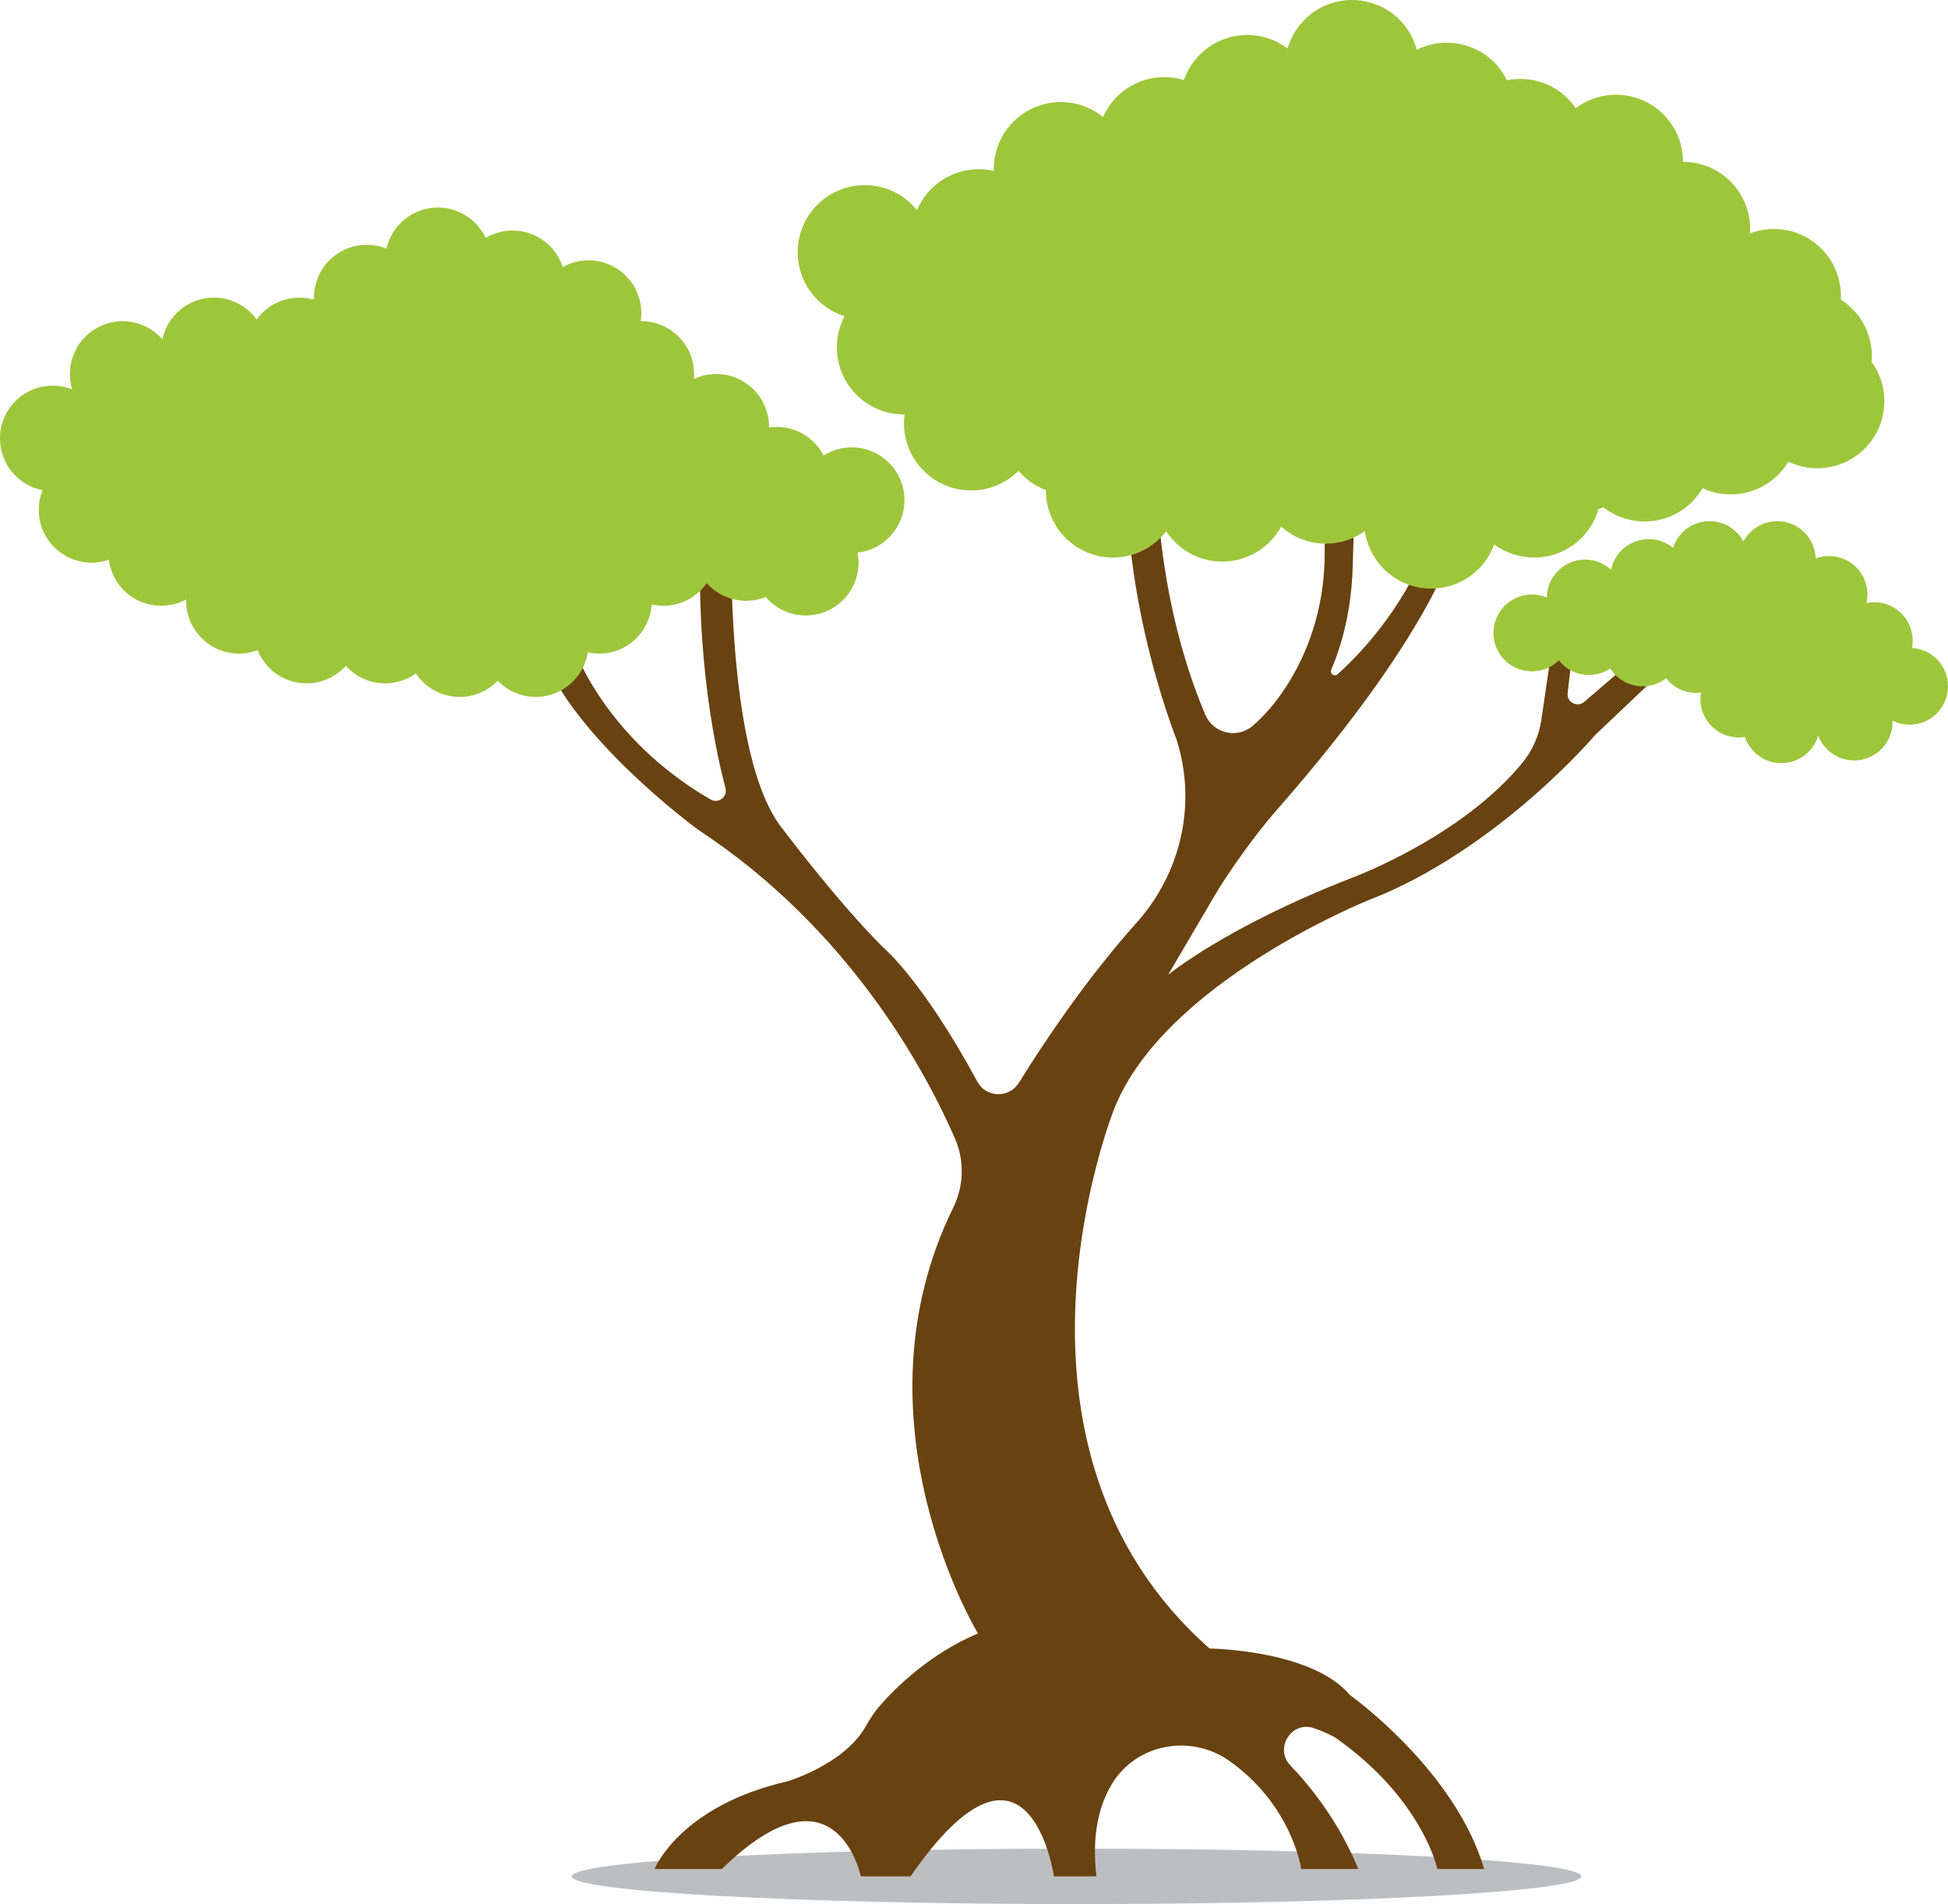
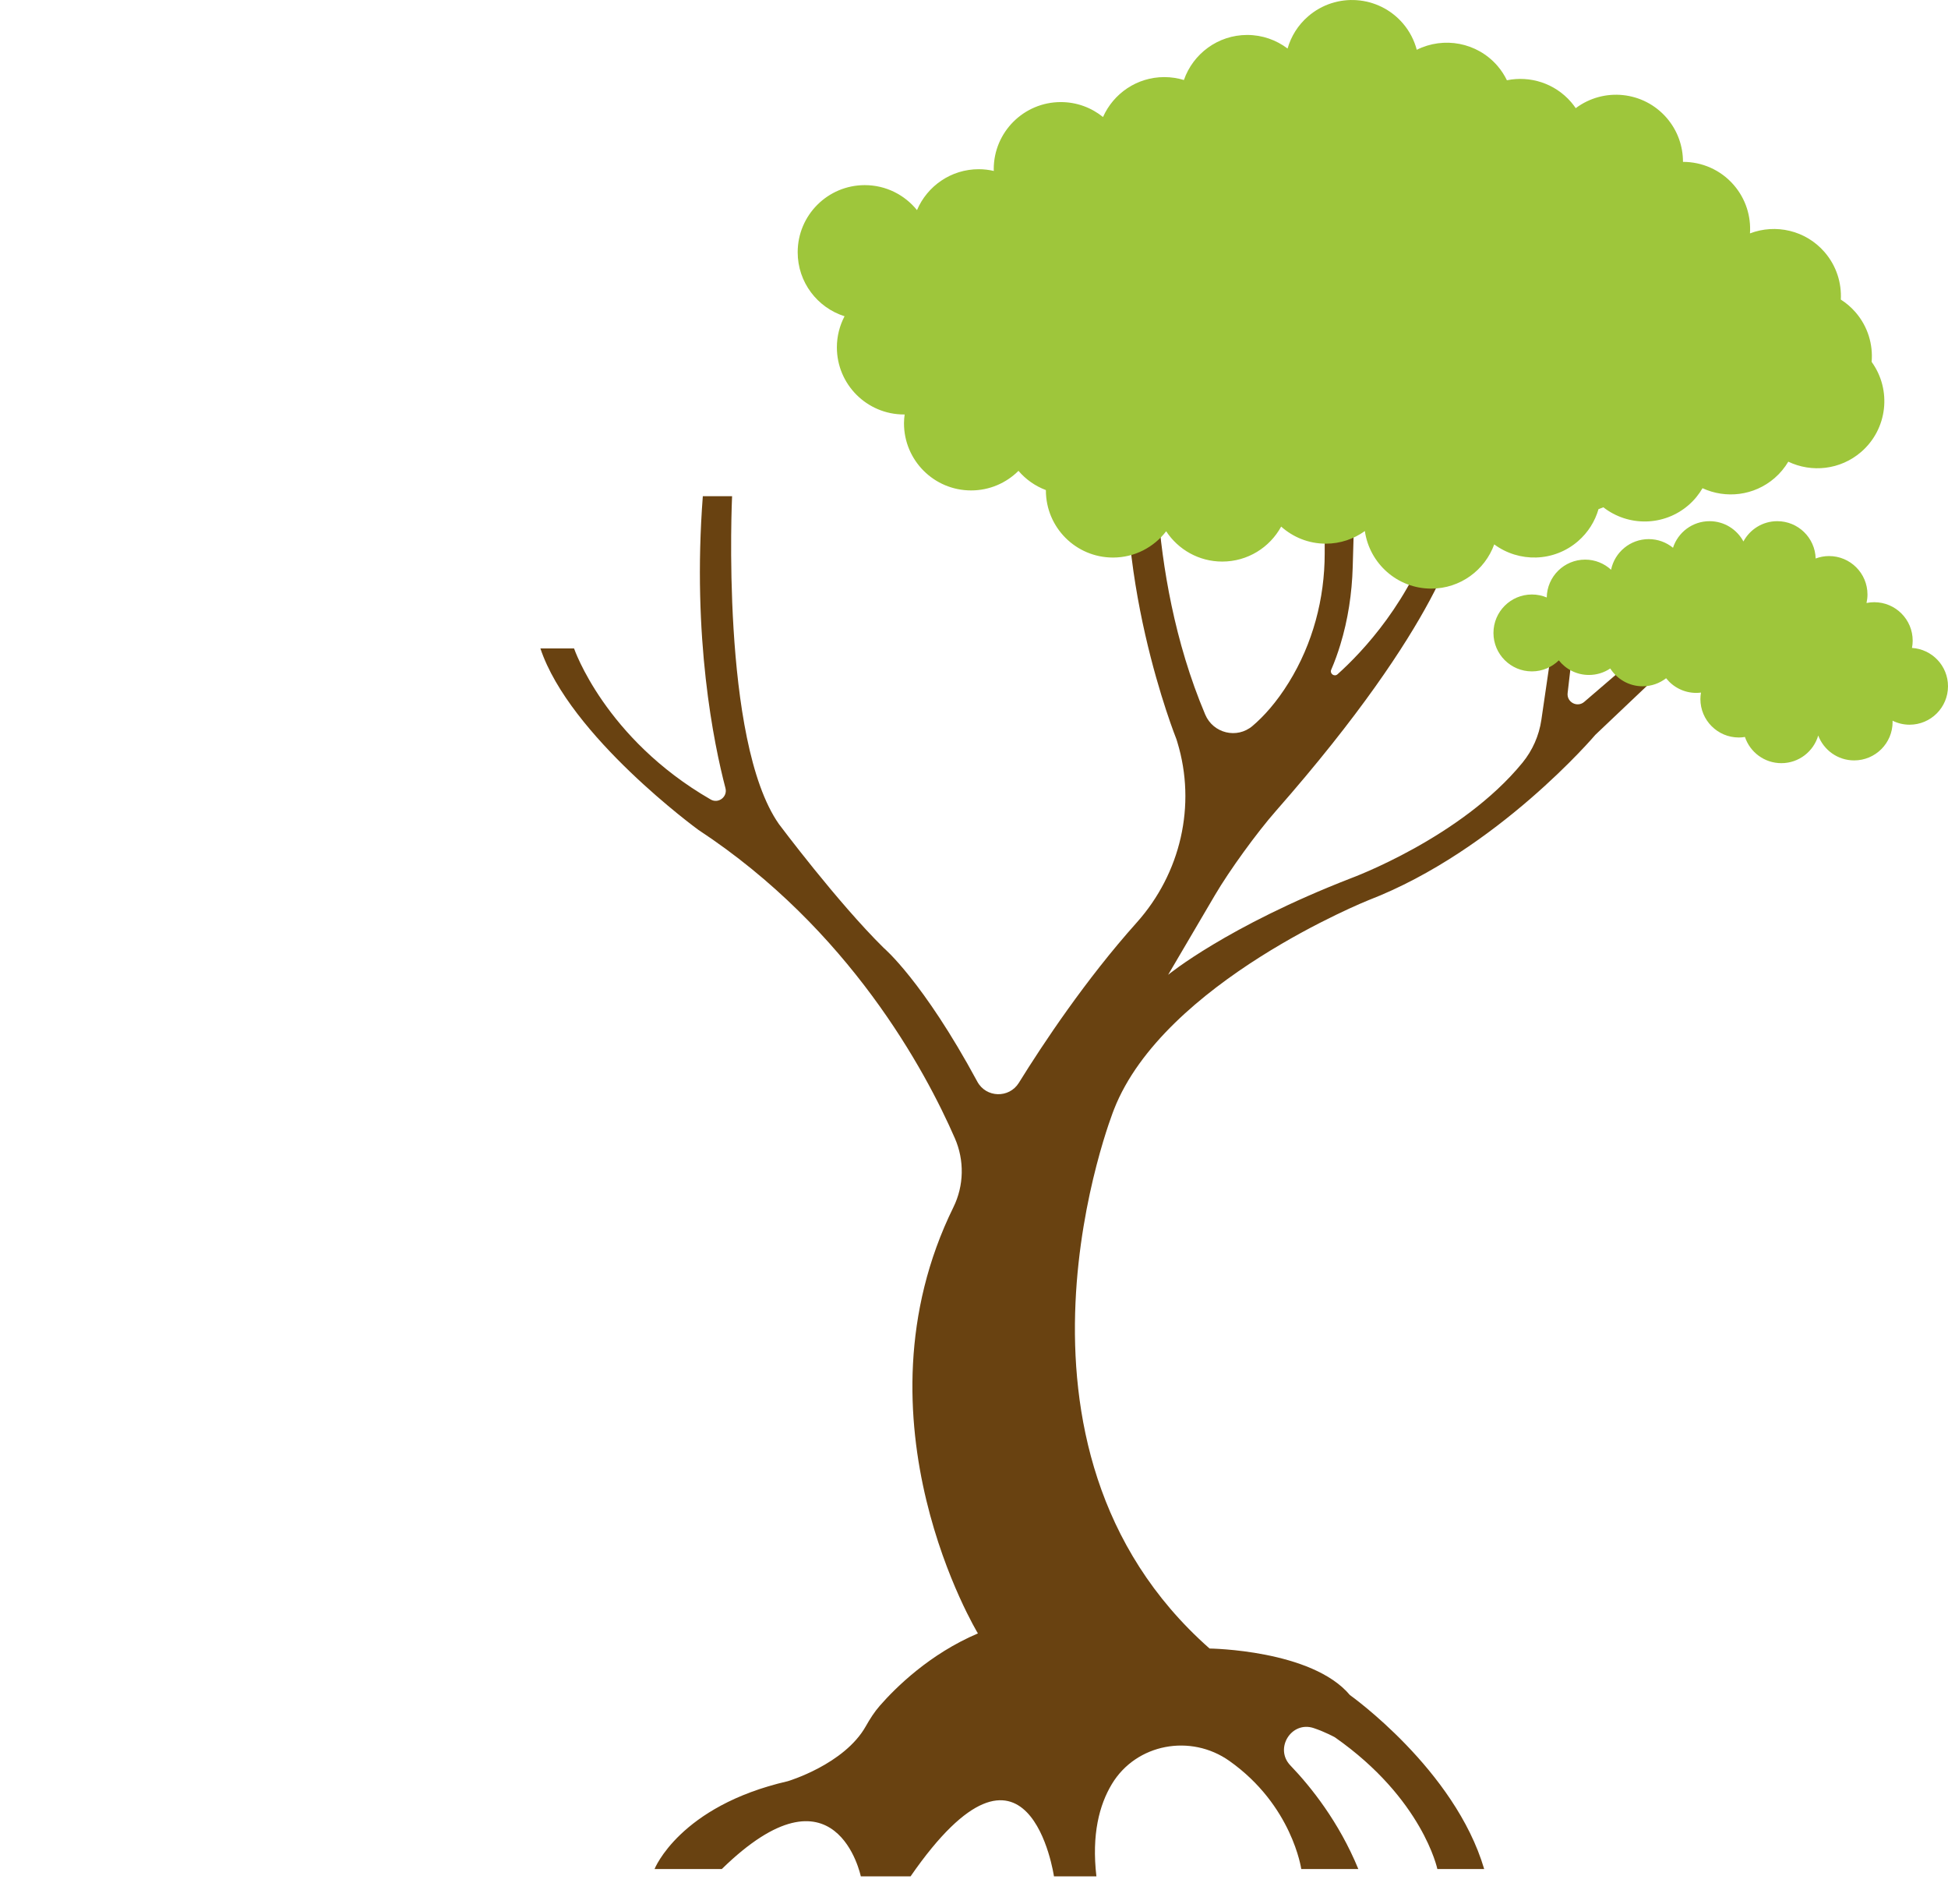
<svg xmlns="http://www.w3.org/2000/svg" xmlns:ns1="http://www.inkscape.org/namespaces/inkscape" xmlns:ns2="http://sodipodi.sourceforge.net/DTD/sodipodi-0.dtd" width="194.242mm" height="189.821mm" viewBox="0 0 194.242 189.821" version="1.1" id="svg3501" ns1:version="0.92.4 (unknown)" ns2:docname="tree5.svg">
  <defs id="defs3495" />
  <ns2:namedview id="base" pagecolor="#ffffff" bordercolor="#666666" borderopacity="1.0" ns1:pageopacity="0.0" ns1:pageshadow="2" ns1:zoom="0.35" ns1:cx="428.49953" ns1:cy="267.28905" ns1:document-units="mm" ns1:current-layer="layer1" showgrid="false" ns1:window-width="1366" ns1:window-height="707" ns1:window-x="1280" ns1:window-y="0" ns1:window-maximized="1" />
  <g ns1:label="Layer 1" ns1:groupmode="layer" id="layer1" transform="translate(180.276,-29.732)">
-     <path d="m -22.592,216.79 c 0,1.526 -22.533,2.763 -50.33,2.763 -27.796,0 -50.329,-1.237 -50.329,-2.763 0,-1.526 22.533,-2.763 50.329,-2.763 27.796,0 50.33,1.237 50.33,2.763" style="fill:#bcbec0;fill-opacity:1;fill-rule:nonzero;stroke:none;stroke-width:0.353" id="path912" ns1:connector-curvature="0" />
    <path d="m -108.298,216.061 h -6.712 c 0,0 2.48,-6.274 13.277,-8.755 0,0 5.642,-1.667 7.79,-5.482 0.408,-0.725 0.854,-1.425 1.402,-2.051 1.584,-1.81 4.961,-5.154 9.776,-7.203 0,0 -12.898,-21.231 -2.444,-42.486 1.061,-2.157 1.108,-4.675 0.146,-6.878 -2.937,-6.728 -10.506,-20.839 -25.57,-30.739 0,0 -12.84,-9.338 -15.758,-18.092 h 3.356 c 0,0 3.061,8.976 13.627,15.062 0.769,0.443 1.696,-0.271 1.471,-1.129 -1.159,-4.421 -3.338,-15.016 -2.258,-29.107 h 2.918 c 0,0 -1.167,24.366 4.669,32.683 0,0 5.832,7.799 10.457,12.354 0,0 3.901,3.277 9.328,13.325 0.873,1.617 3.171,1.68 4.14,0.118 2.424,-3.909 6.671,-10.3 11.75,-15.974 4.385,-4.899 5.971,-11.701 4.054,-17.99 -0.03,-0.098 -0.06,-0.197 -0.092,-0.296 0,0 -6.809,-16.925 -4.474,-32.683 h 2.529 c 0,0 -1.36,15.636 4.816,30.228 0.793,1.874 3.163,2.455 4.715,1.138 1.102,-0.935 2.37,-2.316 3.624,-4.344 2.383,-3.855 3.575,-8.329 3.575,-12.862 V 74.629 l 3.113,0.584 -0.32,11.059 c -0.076,2.623 -0.468,5.231 -1.236,7.74 -0.252,0.824 -0.552,1.671 -0.907,2.485 -0.17,0.391 0.31,0.74 0.628,0.456 2.455,-2.197 7.356,-7.334 9.811,-15.126 l 2.189,1.021 c 0,0 -1.422,8.705 -18.154,27.742 -1.884,2.144 -4.617,5.908 -6.063,8.369 l -4.673,7.953 c 0,0 5.836,-4.815 18.238,-9.63 0,0 10.973,-4.023 17.093,-11.513 1.004,-1.228 1.657,-2.706 1.886,-4.275 l 1.594,-10.912 2.043,-0.584 -1.018,8.828 c -0.105,0.909 0.961,1.475 1.655,0.878 l 10.452,-8.977 2.043,1.459 -11.381,10.797 c 0,0 -9.776,11.527 -22.616,16.487 0,0 -20.427,8.171 -25.388,20.865 0,0 -13.41,33.506 9.532,53.742 0,0 10.2,0.115 13.993,4.638 0,0 10.47,7.424 13.389,17.345 h -4.669 c 0,0 -1.459,-7.003 -10.214,-13.131 0,0 -0.925,-0.519 -2.109,-0.918 -2.224,-0.749 -3.959,2.025 -2.334,3.719 2.031,2.117 4.841,5.617 6.777,10.331 h -5.69 c 0,0 -0.893,-6.345 -7.172,-10.782 -3.847,-2.717 -9.273,-1.729 -11.709,2.303 -1.254,2.075 -2.032,5.026 -1.546,9.208 h -4.232 c 0,0 -2.48,-17.071 -14.299,0 h -4.961 c 0,0 -2.45,-11.87 -13.861,-0.73" style="fill:#694211;fill-opacity:1;fill-rule:nonzero;stroke:none;stroke-width:0.353" id="path916" ns1:connector-curvature="0" />
    <path d="m 6.351,65.81 c 0.148,-1.734 -0.373,-3.522 -1.601,-4.943 -0.437,-0.506 -0.935,-0.928 -1.472,-1.27 0.088,-1.665 -0.438,-3.364 -1.614,-4.726 -1.891,-2.189 -4.889,-2.846 -7.444,-1.872 0.113,-1.695 -0.413,-3.433 -1.611,-4.819 -1.324,-1.532 -3.192,-2.312 -5.069,-2.311 0.002,-1.553 -0.528,-3.113 -1.622,-4.38 -2.314,-2.678 -6.283,-3.067 -9.072,-0.974 -0.141,-0.207 -0.293,-0.409 -0.461,-0.603 -1.638,-1.897 -4.108,-2.645 -6.401,-2.179 -0.247,-0.504 -0.555,-0.987 -0.939,-1.432 -2.043,-2.365 -5.378,-2.943 -8.05,-1.606 -0.253,-0.947 -0.711,-1.854 -1.394,-2.645 -2.416,-2.796 -6.642,-3.105 -9.438,-0.689 -1.02,0.881 -1.705,2.004 -2.051,3.209 -1.12,-0.846 -2.511,-1.354 -4.023,-1.354 -2.924,0 -5.404,1.879 -6.314,4.492 -0.618,-0.188 -1.273,-0.291 -1.952,-0.291 -2.729,0 -5.073,1.637 -6.114,3.98 -1.149,-0.93 -2.611,-1.489 -4.205,-1.489 -3.696,0 -6.691,2.996 -6.691,6.691 0,0.059 0.007,0.116 0.009,0.175 -0.483,-0.111 -0.982,-0.175 -1.499,-0.175 -2.769,0 -5.144,1.682 -6.162,4.079 -1.227,-1.518 -3.101,-2.491 -5.205,-2.491 -3.696,0 -6.692,2.996 -6.692,6.692 0,2.992 1.965,5.524 4.674,6.38 -0.486,0.927 -0.765,1.981 -0.765,3.101 0,3.695 2.996,6.691 6.692,6.691 0.022,0 0.043,-0.003 0.065,-0.004 -0.038,0.29 -0.065,0.584 -0.065,0.885 0,3.696 2.996,6.691 6.691,6.691 1.844,0 3.514,-0.746 4.724,-1.953 0.728,0.853 1.667,1.517 2.736,1.919 0,0.011 -0.002,0.022 -0.002,0.034 0,3.696 2.996,6.691 6.691,6.691 2.162,0 4.079,-1.029 5.302,-2.62 1.196,1.819 3.252,3.021 5.592,3.021 2.534,0 4.739,-1.41 5.875,-3.487 1.183,1.056 2.739,1.703 4.449,1.703 1.456,0 2.799,-0.47 3.897,-1.259 0.464,3.243 3.245,5.739 6.616,5.739 2.893,0 5.35,-1.839 6.284,-4.409 2.461,1.821 5.936,1.77 8.35,-0.315 1.017,-0.879 1.701,-1.998 2.048,-3.2 0.163,-0.054 0.323,-0.116 0.483,-0.183 2.467,1.928 6.03,1.912 8.489,-0.212 0.574,-0.496 1.037,-1.07 1.399,-1.69 2.311,1.067 5.13,0.767 7.182,-1.006 0.558,-0.482 1.012,-1.038 1.371,-1.639 2.326,1.112 5.188,0.823 7.263,-0.97 2.648,-2.288 3.061,-6.195 1.047,-8.978" style="fill:#9ec63b;fill-opacity:1;fill-rule:nonzero;stroke:none;stroke-width:0.353" id="path920" ns1:connector-curvature="0" />
-     <path d="m -90.087,79.595 c 0,-2.907 -2.357,-5.264 -5.264,-5.264 -1.033,0 -1.992,0.301 -2.805,0.815 -0.873,-1.698 -2.639,-2.861 -4.68,-2.861 -0.26,0 -0.513,0.025 -0.762,0.061 2.6e-4,-0.021 0.003,-0.041 0.003,-0.061 0,-2.908 -2.357,-5.265 -5.265,-5.265 -0.797,0 -1.55,0.182 -2.227,0.5 0.015,-0.164 0.025,-0.331 0.025,-0.5 0,-2.907 -2.357,-5.264 -5.264,-5.264 -0.023,0 -0.045,0.003 -0.068,0.004 0.041,-0.265 0.068,-0.533 0.068,-0.809 0,-2.907 -2.357,-5.264 -5.264,-5.264 -0.934,0 -1.809,0.246 -2.57,0.672 -0.683,-2.115 -2.666,-3.646 -5.008,-3.646 -0.981,0 -1.896,0.273 -2.682,0.74 -0.841,-1.789 -2.654,-3.031 -4.762,-3.031 -2.506,0 -4.599,1.753 -5.13,4.098 -0.606,-0.244 -1.266,-0.381 -1.96,-0.381 -2.907,0 -5.264,2.357 -5.264,5.264 0,0.034 0.004,0.066 0.005,0.099 -0.054,0.023 -0.108,0.046 -0.162,0.07 -0.416,-0.106 -0.85,-0.168 -1.299,-0.168 -1.755,0 -3.305,0.862 -4.261,2.182 -0.956,-1.32 -2.506,-2.182 -4.261,-2.182 -2.524,0 -4.632,1.778 -5.144,4.149 -0.965,-1.099 -2.376,-1.796 -3.953,-1.796 -2.907,0 -5.264,2.357 -5.264,5.264 0,0.531 0.08,1.043 0.226,1.526 -0.599,-0.237 -1.25,-0.371 -1.932,-0.371 -2.908,8e-6 -5.265,2.357 -5.265,5.265 0,2.558 1.826,4.688 4.245,5.164 -0.243,0.605 -0.38,1.264 -0.38,1.955 0,2.908 2.357,5.265 5.264,5.265 0.603,0 1.181,-0.107 1.72,-0.294 0.33,2.59 2.538,4.593 5.217,4.593 0.907,0 1.761,-0.23 2.506,-0.634 -10e-4,0.046 -0.007,0.091 -0.007,0.138 0,2.908 2.357,5.265 5.264,5.265 0.655,0 1.279,-0.125 1.857,-0.344 0.776,1.94 2.669,3.312 4.886,3.312 1.555,0 2.949,-0.679 3.913,-1.752 0.964,1.073 2.358,1.752 3.913,1.752 1.146,0 2.203,-0.37 3.067,-0.992 0.944,1.411 2.552,2.34 4.377,2.34 1.489,0 2.831,-0.621 3.789,-1.615 0.957,0.994 2.3,1.615 3.789,1.615 2.626,0 4.797,-1.926 5.194,-4.441 0.364,0.08 0.742,0.125 1.13,0.125 2.785,0 5.058,-2.164 5.246,-4.901 0.374,0.084 0.761,0.133 1.161,0.133 1.79,0 3.368,-0.895 4.319,-2.26 0.964,1.08 2.363,1.764 3.924,1.764 0.692,0 1.35,-0.137 1.956,-0.38 0.965,1.125 2.395,1.84 3.993,1.84 2.907,0 5.264,-2.357 5.264,-5.264 0,-0.342 -0.035,-0.676 -0.097,-0.999 2.63,-0.292 4.677,-2.521 4.677,-5.23" style="fill:#9ec63b;fill-opacity:1;fill-rule:nonzero;stroke:none;stroke-width:0.353" id="path924" ns1:connector-curvature="0" />
    <path d="m 10.374,94.329 c 0.045,-0.236 0.071,-0.479 0.071,-0.729 0,-2.117 -1.716,-3.833 -3.833,-3.833 -0.264,0 -0.522,0.027 -0.772,0.078 0.061,-0.272 0.097,-0.555 0.097,-0.846 0,-2.117 -1.716,-3.833 -3.833,-3.833 -0.47,0 -0.918,0.089 -1.334,0.243 -0.06,-2.064 -1.749,-3.72 -3.827,-3.72 -1.461,0 -2.731,0.818 -3.377,2.021 -0.647,-1.203 -1.916,-2.021 -3.377,-2.021 -1.704,0 -3.146,1.113 -3.645,2.651 -0.66,-0.539 -1.502,-0.863 -2.421,-0.863 -1.849,0 -3.393,1.31 -3.753,3.053 -0.682,-0.624 -1.587,-1.009 -2.584,-1.009 -2.097,0 -3.798,1.685 -3.83,3.774 -0.455,-0.191 -0.956,-0.297 -1.481,-0.297 -2.117,0 -3.833,1.716 -3.833,3.833 0,2.117 1.716,3.833 3.833,3.833 1.045,0 1.992,-0.42 2.684,-1.099 0.702,0.885 1.785,1.455 3.002,1.455 0.788,0 1.519,-0.238 2.128,-0.646 0.681,1.066 1.871,1.774 3.229,1.774 0.882,0 1.693,-0.301 2.34,-0.802 0.702,0.889 1.787,1.462 3.008,1.462 0.16,0 0.316,-0.013 0.47,-0.032 -0.036,0.21 -0.059,0.425 -0.059,0.645 0,2.117 1.716,3.833 3.833,3.833 0.207,0 0.41,-0.021 0.608,-0.053 0.51,1.518 1.941,2.612 3.631,2.612 1.742,0 3.211,-1.164 3.677,-2.756 0.547,1.449 1.943,2.481 3.583,2.481 2.117,0 3.833,-1.716 3.833,-3.833 0,-0.043 -0.005,-0.084 -0.006,-0.126 0.512,0.254 1.087,0.4 1.697,0.4 2.117,0 3.833,-1.716 3.833,-3.833 0,-2.036 -1.588,-3.696 -3.592,-3.821" style="fill:#9ec63b;fill-opacity:1;fill-rule:nonzero;stroke:none;stroke-width:0.353" id="path928" ns1:connector-curvature="0" />
  </g>
</svg>